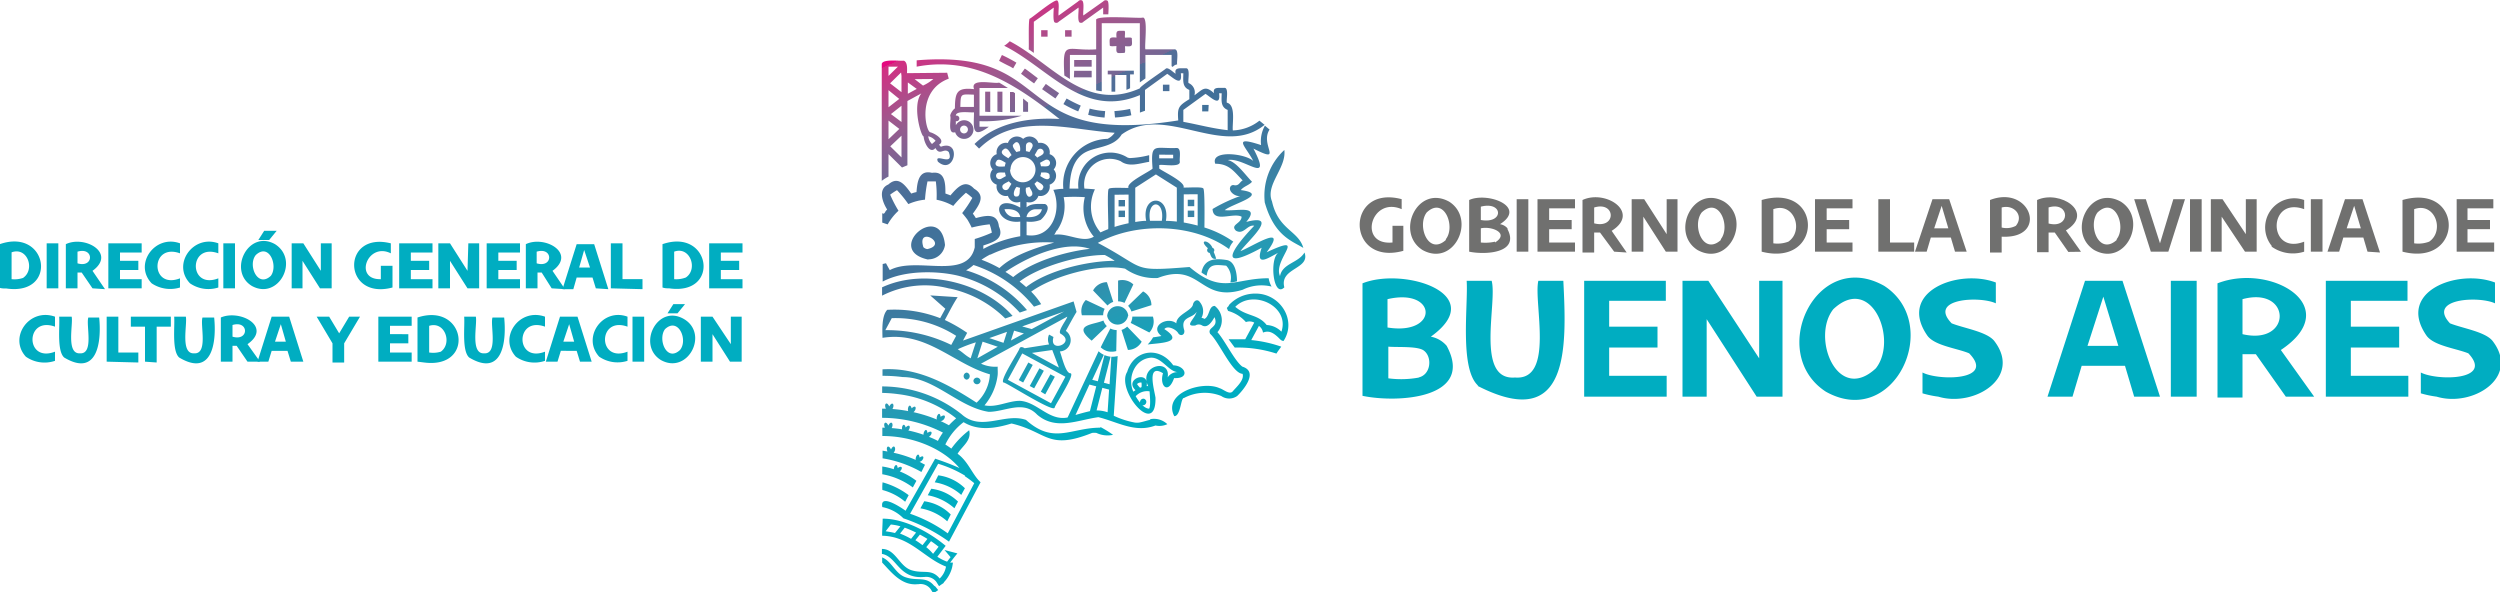
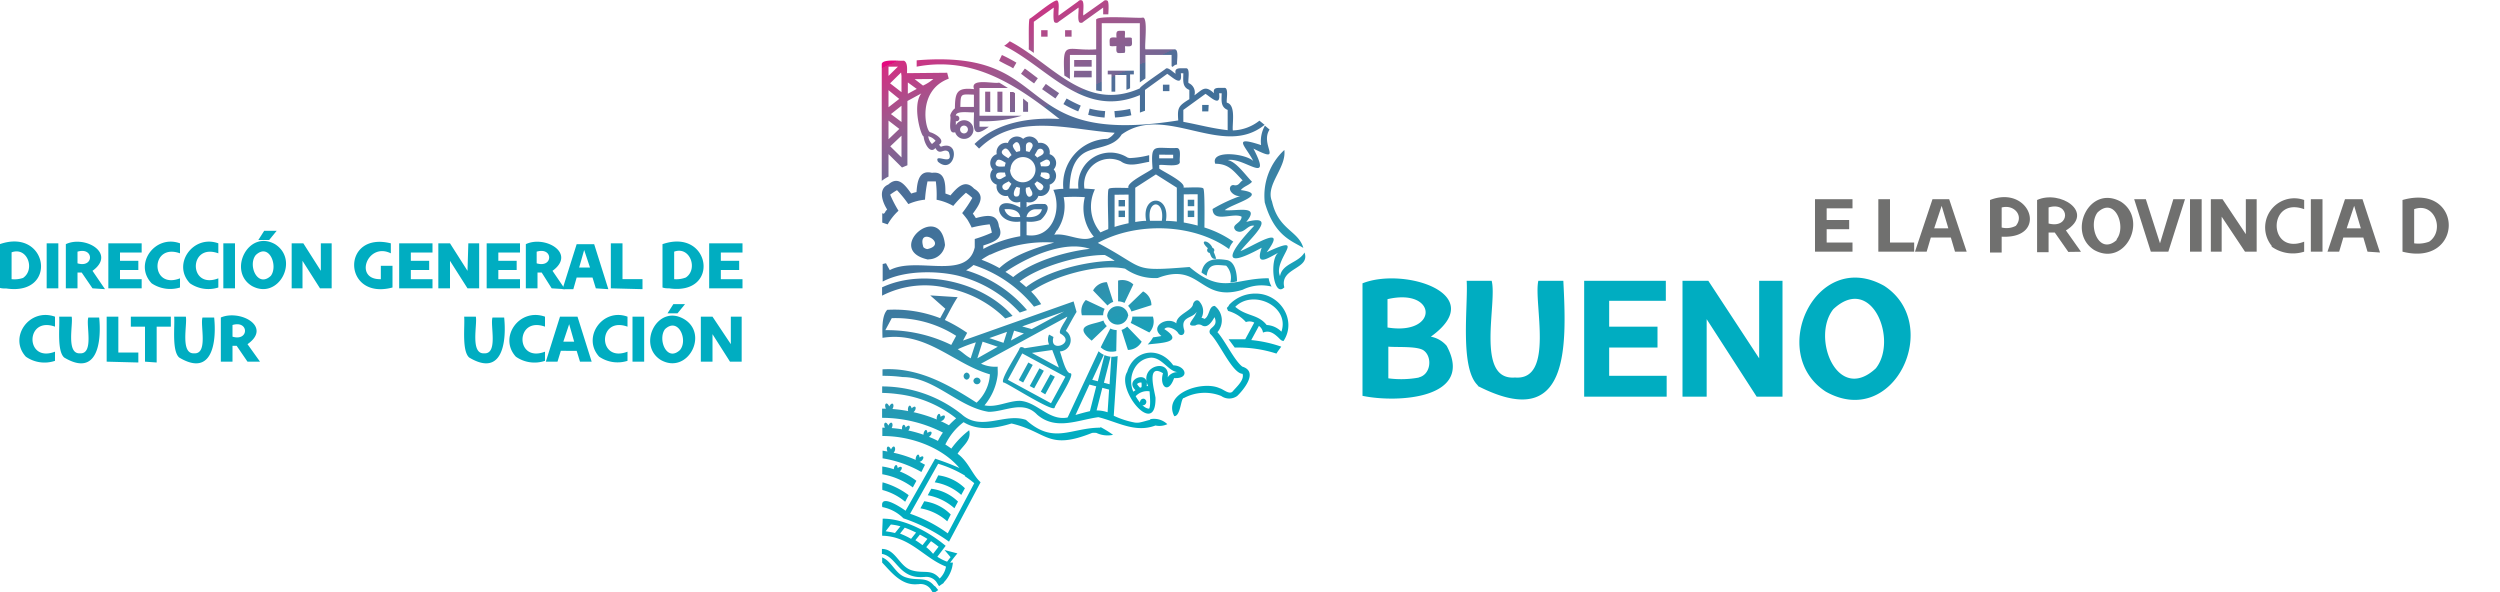
<svg xmlns="http://www.w3.org/2000/svg" data-name="Layer 1" viewBox="0 0 300 71.1">
  <defs>
    <linearGradient id="a" x1="108.1" y1="77.8" x2="133.1" y2="21.8" gradientTransform="matrix(1 0 0 -1 0 71.5)" gradientUnits="userSpaceOnUse">
      <stop offset=".2" stop-color="#e4087e" />
      <stop offset=".2" stop-color="#d42d82" />
      <stop offset=".3" stop-color="#9f588d" />
      <stop offset=".4" stop-color="#746794" />
      <stop offset=".4" stop-color="#536e98" />
      <stop offset=".5" stop-color="#427099" />
      <stop offset=".6" stop-color="#40749c" />
      <stop offset=".7" stop-color="#3a81a4" />
      <stop offset=".8" stop-color="#2a97b2" />
      <stop offset="1" stop-color="#00adc1" />
    </linearGradient>
  </defs>
-   <path d="M168.4 27.1v3c-6.9 1.9-7-8-.2-6.2V25.1c-3.7-1.6-5.3 4.4-1.1 4v-2ZM170.7 30c-3.3-2.1-.6-7.9 3.2-5.8 3.3 2.1.6 7.9-3.2 5.8m2.8-1.3c1.2-1.5-.2-5.2-2.3-3.2-1.2 1.6.2 5.2 2.3 3.3M180.9 27.5c1.5 2.9-2.7 3.1-4.6 2.7V24c2.2-1 7 .8 3.7 2.9a1.5 1.5 0 0 1 .9.5m-3.2-2.6v1.6c2.8.5 2.7-2.3 0-1.6m1.7 4.3c1.8-1.1-.4-2-1.7-1.7v1.7a5.2 5.2 0 0 0 1.7-.1M182 23.9H183.4V30.2H182zM185.9 29.1 189 29.1 189 30.2 184.5 30.2 184.5 23.9 189 23.9 189 25 185.9 25 185.9 26.4 188.6 26.4 188.6 27.5 185.9 27.5 185.9 29.1zM193.7 30.2 192 27.9l-.7 0v2.4h-1.4V24c2.8-1.3 7 1.5 3.5 3.7l1.8 2.6Zm-2.4-3.4c2.7.7 2.6-2.7 0-1.9v1.9ZM200 23.9 201.3 23.9 201.3 30.2 199.9 30.2 197.2 26 197.2 30.2 195.8 30.2 195.8 23.9 197.3 23.9 200 28.1 200 23.9zM203.7 30c-3.3-2.1-.5-7.9 3.2-5.8 3.3 2.1.6 7.9-3.2 5.8m2.8-1.3c1.2-1.5-.2-5.2-2.3-3.2-1.2 1.6.2 5.2 2.3 3.3M211.4 30.2V24c7.4-2.1 7.4 8.1 0 6.2m3.2-1.2c1.9-1.3.7-4.8-1.8-3.9v4.1a3.7 3.7 0 0 0 1.8-.2" fill="#70706f" />
  <path fill="#70706f" d="M219.2 29.1 222.3 29.1 222.3 30.2 217.8 30.2 217.8 23.9 222.3 23.9 222.3 25 219.2 25 219.2 26.4 221.9 26.4 221.9 27.5 219.2 27.5 219.2 29.1zM225.4 30.2 225.4 23.9 226.8 23.9 226.8 29.1 229.7 29.1 229.7 30.2 225.4 30.2zM234.6 30.2l-.5-1.7h-2.4l-.5 1.7h-1.4l2.1-6.3h2L236 30.2Zm-2.5-2.8h1.7l-.8-2.7ZM238.8 24c4.9-1.9 7.1 4.7 1.4 4.4v1.9h-1.4V24Zm3.1 3.1c1-1.2-.2-2.6-1.7-2.2V27.3a2.4 2.4 0 0 0 1.7-.2" />
  <path d="M248.2,30.23l-1.63-2.33-.74,0v2.36h-1.38V24c2.74-1.26,7,1.49,3.46,3.65l1.81,2.56Zm-2.37-3.41c2.66.7,2.62-2.71,0-1.93v1.93Z" fill="#70706f" />
  <path d="M251.3 30c-3.3-2.1-.6-7.9 3.2-5.8 3.3 2.1.6 7.9-3.2 5.8M254 28.7c1.2-1.5-.2-5.2-2.3-3.2-1.2 1.6.2 5.2 2.3 3.3M260.8 23.9 262.2 23.9 260.2 30.2 258.1 30.2 256.1 23.9 257.5 23.9 259.2 29.2 260.8 23.9zM262.8 23.9H264.2V30.2H262.8zM269.5 23.9 270.8 23.9 270.8 30.2 269.4 30.2 266.6 26 266.6 30.2 265.3 30.2 265.3 23.9 266.7 23.9 269.5 28.1 269.5 23.9zM272.6 29.5A3.5 3.5 0 0 1 276.5 24V25.1c-4.4-1.6-4.4 5.6 0 3.9v1.2a4.4 4.4 0 0 1-3.9-.6M277.3 23.9H278.7V30.2H277.3zM284.1 30.2l-.5-1.7h-2.4l-.5 1.7h-1.4l2.1-6.3h2.1l2.1 6.4Zm-2.5-2.8h1.7l-.8-2.7ZM288.3 30.2V24c7.4-2.1 7.4 8.1 0 6.2m3.2-1.2c1.9-1.3.7-4.8-1.8-3.9v4.1a3.7 3.7 0 0 0 1.8-.2" fill="#70706f" />
-   <path fill="#70706f" d="M296.1 29.1 299.3 29.1 299.3 30.2 294.8 30.2 294.8 23.9 299.2 23.9 299.2 25 296.1 25 296.1 26.4 298.8 26.4 298.8 27.5 296.1 27.5 296.1 29.1z" />
  <path d="M173.6 41.5c3.4 6.3-5.8 6.9-10.1 6V34c5-2 15.3 1.3 8.2 6.4a3.3 3.3 0 0 1 1.9 1.1m-7.1-5.6v3.4c6.2 1 6-4.8 0-3.4m3.7 9.4c1.5-.3 1.7-2.4.7-3.2-.7-.6-3.2-.4-4.3-.5v3.8a11.7 11.7 0 0 0 3.7-.1M177.4 46.3c-2.3-2-1.2-9.8-1.4-12.6H179c.7 2.6-2 12 2.8 11.6 4.8.4 2.2-9 2.8-11.6h3c.4 7.9.8 18.3-10.3 12.6M193.1 45.1 200 45.1 200 47.6 190.1 47.6 190.1 33.7 199.9 33.7 199.9 36.1 193.1 36.1 193.1 39.2 198.9 39.2 198.9 41.7 193.1 41.7 193.1 45.1zM211.1 33.7 213.9 33.7 213.9 47.6 210.8 47.6 204.8 38.3 204.8 47.6 201.9 47.6 201.9 33.7 205 33.7 211.1 43 211.1 33.7zM219.1 47c-7.1-4.6-1.2-17.3 7-12.7 7.1 4.6 1.2 17.3-7 12.7m6-2.8c2.7-3.4-.5-11.4-5.1-7.1-2.7 3.4.5 11.4 5.1 7.1" fill="#00adc1" />
-   <path d="M232.6 47.6a12.5 12.5 0 0 1-1.9-.4V44.7c1.9 1 8.8 1 5.6-2.3-1.4-.6-4.1-.9-5-2.1-3.7-5.3 3.7-8.1 8.2-6.4v2.5c-1.9-.9-8.2-.6-5.3 2.4 1.5.6 4.2 1 5.1 2.1 3.4 4.4-2.4 8-6.7 6.7M256.1 47.6 255 43.9H249.8l-1.1 3.7h-3l4.5-13.9h4.5l4.5 13.9Zm-5.6-6.1h3.7l-1.8-5.9ZM260.5 33.7H263.6V47.6H260.5zM274.3 47.6l-3.6-5.1c-.5 0-1 0-1.6 0v5.2h-3V34c6.4-2.5 15.4 2.8 7.6 8l4 5.6Zm-5.2-7.5c6 1.4 5.9-5.8 0-4.2ZM282.1 45.1 289 45.1 289 47.6 279.1 47.6 279.1 33.7 288.9 33.7 288.9 36.1 282.1 36.1 282.1 39.2 287.9 39.2 287.9 41.7 282.1 41.7 282.1 45.1zM292.4 47.6a12.2 12.2 0 0 1-1.9-.4V44.7c1.9 1 8.8 1 5.7-2.3-1.5-.6-4.1-.9-5-2.1-3.7-5.3 3.7-8.1 8.2-6.4v2.5c-1.9-.9-8.2-.6-5.4 2.4 1.5.6 4.2 1 5.1 2.1 3.4 4.4-2.4 8-6.7 6.7" fill="#00adc1" />
  <path d="M131,7.2h-2.1V8H131Zm12.31,18.07h-.78v.78h.78Zm0-1.3h-.78v.77h.78ZM118.83,13.44V11h-.61v2.41ZM135,24h-.77v.77H135ZM134.9,3.7c-.82,0-1-.13-.92.81-.95-.09-.83.1-.81.92,0,.21.72.07.81.11-.09,1,.1.83.92.81.21,0,.07-.72.11-.81,1,.1.83-.1.81-.92,0-.21-.72-.07-.81-.11S135.11,3.67,134.9,3.7Zm-9.19.7V3.62h-.77V4.4ZM121.25,8l.33.2.39-.68a19.27,19.27,0,0,0-1.74-.92l-.34.7C120.35,7.55,120.81,7.79,121.25,8Zm30.53,16.32c1.14,4,3.27,4.6,4.62,5.43-.6-2.09-3-2.16-3.76-5.58-.83-2,1.75-4,1.48-6.17A7.45,7.45,0,0,0,151.78,24.36ZM131.54,2.44V5.92c-3.61.25-4.06-1.27-3.82,3.14l.67.42V6.59h3.15v4.25a4.93,4.93,0,0,0,.67.11V2.78h4.57V9.89l.67-.48V6.59h3.14V7.94l.14.09a.8.8,0,0,1,.53-.3c-.09-.31.27-1.85-.33-1.81h-3.48c-.15-.29.36-3.93-.33-3.81C136.91,2.25,131.27,1.75,131.54,2.44Zm4.07,8.15V8.93h.45V8.48h-3.13v.45h.45V11l.45,0v-2h1.34v1.78A3.6,3.6,0,0,0,135.61,10.59Zm9.43,2h-.78v.78H145ZM119.89,9.91c-.55.2-3.54-.61-3,.79-2.08-.23-2.28.39-2.3,2.31-.26.16-.63.75-.55.94.12.41-.37,2.2.58,1.92a1.12,1.12,0,1,0,.08-.84v-.49a.34.34,0,1,0,0-.66c0-.66,1.82-.33,2.18-.4,0,1.61-.38,3.35,1.78,1.73h-1.12v-.67a15,15,0,0,0,5.06-.65h-5.06V10.56h3.41C120.6,10.34,120.25,10.12,119.89,9.91Zm-4.21,5.16a.47.47,0,0,1,0,.94A.47.47,0,0,1,115.68,15.07Zm1.19-2.24h-1.63c.05-1.64,0-1.52,1.63-1.47Zm12-3.55H131V8.5h-2.1Zm-8.58,4.17V11h-.6v2.41Zm1.3-2.41h-.39v2.41h.6V11.18Zm7-7.42h-.78V4.4h.78Zm-4.54-1L126.45.91c0,.2-.13,1.68.12,1.78l0,0v0a.37.37,0,0,0,.48-.09h0L129.42.91c.06.39-.16,1.48.12,1.78l0,0v0a.37.37,0,0,0,.48-.09h0L132.38.91v.81H133c0-.21.12-1.54-.12-1.64h0a.38.38,0,0,0-.48.08h0L130,1.86c-.07-.39.15-1.5-.13-1.79h0v0a.37.37,0,0,0-.48.09h0l-2.36,1.71c-.07-.38.15-1.49-.13-1.78h0c-.19-.38-3.13,2.11-3.33,2.15s-.07,3.54-.13,3.68c.21.14.42.28.62.43V2.62ZM106.62,21.19v-2.7l1.62,1.61.65-.27V12.12l1.67-.91c-1.15,1.47,0,5.23.28,5.16h0c0,.61.72,2.23,1.41,1.39.54,1,1-.07,1.6.48.71,1.87-1.82,0-1.3,1.16,2,1.75,2.91-2.74.35-1.79l-.22-.24c.87-.55-.5-1.36-1.06-1.5l0,0c-.55-.17-1.63-5,2.23-6.43l-.19-.71-4.82.05c0-.4.11-1.3-.38-1.5-.41.07-2.5-.24-2.65.38V21.7A4.89,4.89,0,0,1,106.62,21.19Zm5.65-4.29,0,0-.43.38a1.57,1.57,0,0,1-.45-.93A1.59,1.59,0,0,1,112.27,16.9ZM112,9.48a5.13,5.13,0,0,1-1.24.79l-1-.77Zm-3.06.41,1.07.78-1.07.58Zm-.76,9-1.35-1.33,1.35-1.28Zm0-4.25-1.27-.95,1.27-1Zm0-5.53v1.95L106.81,10l1.32-1.3ZM106.62,8h1.13l-1.13,1.11Zm0,2.82,1.29,1.05-1.29,1Zm0,3.65,1.3,1-1.3,1.24ZM135,25.27h-.77v.78H135ZM137,41l-1.74-1.81a1.73,1.73,0,0,1-.68.4l.77,2.4A1.89,1.89,0,0,0,137,41ZM112.17,57.88a6.29,6.29,0,0,1,3.18,1.51l.44-.8a5.59,5.59,0,0,0-3.2-1.55ZM110.45,61a6.5,6.5,0,0,1,3.22,1.56l.42-.82a5.52,5.52,0,0,0-3.18-1.59Zm13.65-14.4,1.16-2.11-.53-.29-1.16,2.12Zm1.33.72,1.15-2.11-.53-.29L124.9,47Zm6.62,4c-3.56,0-5.61,2.06-8.93-.93-2.54-.89-5.39,1.45-7.74-.69a15.38,15.38,0,0,0-9.52-3.33v.78a15.84,15.84,0,0,1,1.94.15,13.82,13.82,0,0,1,6.94,2.9,11.46,11.46,0,0,0-.87.83c-.33-.18-.66-.35-1-.5.54,0,.83-1.08,0-.51-.09-.79-.57-.08-.45.32a17.22,17.22,0,0,0-2.8-.88c.4-.33.35-1-.22-.46-.21-.71-.55-.09-.42.33a16.84,16.84,0,0,0-1.89-.25c.31-.49,0-1-.38-.31-.32-.68-.66-.25-.4.27h-.46v1.1a16.06,16.06,0,0,1,7.3,1.77,7.25,7.25,0,0,0-.6,1,10.5,10.5,0,0,0-1.08-.49c.45-.29.46-.91-.18-.47-.07-.71-.49-.2-.47.22a13.57,13.57,0,0,0-1.82-.51c.34-.41.15-.85-.32-.36-.17-.63-.5-.22-.43.22-.42-.07-.84-.12-1.25-.15.28-.51-.05-1-.4-.3-.31-.66-.66-.27-.41.25h-.31l0,1c3.71,0,7.31,1.53,9.25,3.84-1.5-.66-2.35-.92-2.91-1.12l-3.55,6.25c-.3-.22-3.14-2.2-2.79-.44a4.82,4.82,0,0,1,2.53,1.35h0A20.5,20.5,0,0,1,113.88,65l3.79-7.13c-1-.92-1.48-2.5-2.76-3.42.56-.93,1.7-1.58,1.39-2.82a10.56,10.56,0,0,0-2.14,2.2c-.23-.17-.47-.33-.72-.49a7.37,7.37,0,0,1,2.19-2.68c1.78,1.09,3.86.74,5.75.16,4.31,1,4.34,3.27,9.67,1.13h0a2.26,2.26,0,0,1,.52,0,3.12,3.12,0,0,0,2,.23A13.71,13.71,0,0,0,132.05,51.24Zm-19.32-.85h0l.06,0Zm3.06,6.68a12.59,12.59,0,0,1,1.12.83L113.73,64a17.2,17.2,0,0,0-4.52-2.35l3.37-6A14.3,14.3,0,0,1,115.79,57.07Zm-4.46,2.28a6.63,6.63,0,0,1,3.2,1.56l.43-.8a5.56,5.56,0,0,0-3.21-1.54Zm2.74,7.43-.42.54a5.35,5.35,0,0,1-1.17-.59l1-1.31c-1.86-1.57-4.88-3.27-7.56-3.26,0,.59-.08,1.51-.06,2.1l0-.05c3.36.06,5,2.67,7.66,3.7a2.56,2.56,0,0,1-.76,1.43c-1-1.22-1.94-.53-3.4-1s-1.89-2.55-3.53-2.55v.6c1.8.3,2,3,5,2.77l.09,0a1.52,1.52,0,0,1,1.43.57h0l.33.52.11-.06h0c.14-.12.32-.21.46-.32l0-.06a4,4,0,0,0,1-1.78,5.35,5.35,0,0,0,.1-.6c-.11,0-.22,0-.33,0,.25-.33.6-.79.87-1.1L113.34,66Zm-7.13-3-.66-.11.62-.81a6,6,0,0,1,1.15.22l-.65.8Zm1,.25.63-.79a13.32,13.32,0,0,1,1.36.59l-.6.75A10.29,10.29,0,0,0,107.93,64Zm1.86.77.59-.73c.31.17.62.34.9.52l-.59.75A10.2,10.2,0,0,0,109.79,64.79Zm1.31.83.61-.77c.35.23.65.46.91.67l-.66.85A5.71,5.71,0,0,0,111.1,65.62Zm-5.22-6.91a7,7,0,0,1,2.73,1.41l.42-.79a9.34,9.34,0,0,0-3.13-1.54A4.82,4.82,0,0,0,105.88,58.71Zm4.08-1.1a8.39,8.39,0,0,0-2-1.13c.41-.33.3-.8-.25-.4-.06-.66-.45-.3-.46.14a7.78,7.78,0,0,0-1.39-.33c0,.23,0,.7,0,.93a8.62,8.62,0,0,1,3.67,1.58Zm2.19,12.67c-1-1.29-2-.6-3.46-1.09-1.25-.38-1.67-1.93-2.84-2.39v.62c1.07,1.11,2.31,2.81,4.28,2.59h.09a1.51,1.51,0,0,1,1.43.57h0l.33.52a5,5,0,0,0,.59-.38C112.4,70.58,112.28,70.43,112.15,70.28Zm25.89-20c-.46.1-.9.26-1.36.34a2.1,2.1,0,0,1-.5,0,10.3,10.3,0,0,1-2.54-.82l.47-7.16a2.85,2.85,0,0,1-.76.08l-.21,3.3-.68-.18.8-3.13a2.43,2.43,0,0,1-.73-.19l-.8,3.14-.67-.17,1.39-3a2.45,2.45,0,0,1-.63-.43L128.3,49.7c-.06.14-.12.26-.19.4-2.25.44-3.64-1.88-5.73-2-1.43,0-2.78.84-4.24.54h0A6.93,6.93,0,0,0,119.72,45a5.17,5.17,0,0,0,0-.68h0V44a4.06,4.06,0,0,1-2-.36L128.07,38c0,.29-1.29,1.84-.76,2.07,1.85,1.09-1.49,2.4-.89.37l-.53-.29a1.39,1.39,0,0,0,0,1.18l-2.93.46c-.19-.12-.48-.24-.61,0h0c0,.27-2.53,4-1.9,4.12.24-.06,6,3.67,6.11,3h0c0-.27,2.52-4,1.9-4.12-.6.06-1.1-2.27-1.28-2.62a1.35,1.35,0,0,0,.72-2.46s1.24-2.27,1.29-2.27l-.36-1.27-13.27,4.7.5-.93a18.63,18.63,0,0,0-2.68-1.54c.45-.82,1-1.94,1.54-2.74l-3.29-.21,1.81,1.6-.62,1.13a15.18,15.18,0,0,0-6.35-1c-.69.71-.59,2.48-.57,3.36,5.3-.84,8.51,3.13,12.89,4.38a5,5,0,0,1-1.6,3.4c-3.42-2.2-7-4.26-11.29-4v.78a18,18,0,0,1,2.44.15c3.8,0,6.63,3.6,10.3,4.17,2,0,4.12-1.44,5.82.34,2.24,1.93,4.85.64,7.35.3,2.33.58,4.4,1.92,6.85,1a2.21,2.21,0,0,0,1.42-.16A2.31,2.31,0,0,0,138,50.31ZM126.27,42l.8,2.11-3.24-1.76Zm1.58,3.21-1.73,3.18-5.18-2.81,1.73-3.17Zm-.16-7.83-3.88,2.11-1.15-.32Zm-6,2.3,1.18.34-1.56.84Zm-.85.14-.42,1.32-1.7-.57Zm-6.69,1.57a17.52,17.52,0,0,0-7.91-1.77l.77-1.44a13.49,13.49,0,0,1,7.73,2.12ZM116.48,43c-.7-.39-.91-.7-1.55-1.09a17.43,17.43,0,0,1,2.17-.83Zm1.43-2,1.82.61L117.28,43Zm12.88,8.34c-.58.13-1.15.29-1.73.46l1.67-3.65.82.21Zm2.12.13a4.2,4.2,0,0,0-1.32-.22l.69-2.71.81.21Zm8-4.1c1.91.1,1.38-1.49-.12-1.53-1.7-2.39-4.75-1.85-5.53.79h0c-1.38,2.18,3.48,8,3.4,3.1h0c-.13-.91-1.12-4.18.9-2.94C139.1,46.27,140.15,47.4,140.87,45.43Zm-3,3.67c-.64,0-1.26-.86-1.63-1.49a1.86,1.86,0,0,1,1.67-.59C138,47.68,138.11,48.86,137.85,49.1Zm-1.41-3a.6.6,0,0,1,.48-.13,2.18,2.18,0,0,1,0,.55l-.17.07A2.25,2.25,0,0,1,136.44,46.08Zm3.58-.57c.64-2.6-3.52-1.66-2.3.86h-.18c.32-2-2.76-.82-1.34.49L136,47c-.74-1.62.13-3.94,2.14-4.08,1.35,0,2.1,1.71,3.25,1.74A1.39,1.39,0,0,0,140,45.51ZM150.6,35.23a4.27,4.27,0,0,0-3.13,1.38c0,.13-.18.23-.25.36l.15.34a4.49,4.49,0,0,1,2.14,1.34,1.23,1.23,0,0,1,1,.06l-1.08,2c-.66,0-1.33,0-2,0l.74,1a15,15,0,0,1,5,.72c.18-.3.39-.56.58-.83a15.19,15.19,0,0,0-3.6-.79l.92-1.7a1.19,1.19,0,0,1,.49.8c.61-.24,1.12-.11,1.87.62.17.16.33.39.6.38C155.67,38.4,153.58,35.17,150.6,35.23Zm3.17,4.57A2.68,2.68,0,0,0,152,39c-1.06-1.33-2.39-1-3.77-2.18C150.37,34.66,154.81,36.76,153.77,39.8ZM149.09,44c-.93-.67-2.12-3.18-3-4.14a2.18,2.18,0,0,0-.32-3.15c-.74,0-.59,1.23-1.23,1.56a1,1,0,0,0-.36-.13,1.71,1.71,0,0,0-.19-1.88h0c-.3-.46-.75-.13-.83.26-.12.78-2,1.23-2,2.28-1.07-.88-3.29.35-1.79,1.52-.35.07-.69.12-1,.16a4.32,4.32,0,0,1-.65.86c1.34-.19,4.57-.17,2-1.85.41-.49,1.42.06,1.66.48s.84.27.73-.34c-.53-1.7,1-1.37,1.48-2.21-.19.83-1.56,1.79-.15,1.64a.75.75,0,0,1,.82,0c.69.38,1.23-.56,1.48-1,.56,1.3-.94,1.17-.52,2,1.06.94,2.63,4.74,3.89,4.8.24.75-.77,1.61-1.17,2.09s-1.13-.25-1.6-.37c-2-.93-6.85.56-5.43,3.36.79,0,.77-2.24,1.17-2.18a5.3,5.3,0,0,1,4.47-.24,1.66,1.66,0,0,0,1.91,0C149.15,46.86,151.08,44.62,149.09,44Zm-26.31,1.9,1.15-2.11-.53-.29-1.15,2.11ZM156.54,30.3c-.74,1.27-2.64,1.29-2.94,2.83-.9-2,3.52-5.25-1.6-2.86,2.63-3.54-1.59-.75-3.15-.13.88-1.23,4.8-4.58.7-3.51,1.76-2.1-1.17-1.26-2.57-1.41.71-.71,5.51-1.92,1.92-2.41.34-.45,1-.58,1.34-1-.82-.84-1.9-2.41-2.91-2.6,1.93-.4,5.44,3.16,3.08-1.38,3.73,1.9.72-.46,1.94-2.28l-.56-.47a3.8,3.8,0,0,0-.46,2.33c-3.61-1.18-1.82.14-.94,1.91-.94-.91-5.17-1.37-4.56.33,1.67,0,2.23.92,3.29,2-.37.19-.42.66-1,.58a.39.39,0,0,0-.47.17c-.3.57.61,1.23,1.19,1.12a18.83,18.83,0,0,0-3.33,1.56c.05,1.73,2.47.39,3.48.92,0,.84-1.41.95-.68,1.68.94.55,1.35-.76,2.2-.59-2.72,2.84-4.5,5.59.89,2.64-.84,2.43.87,1.16,2,.6-1.1.75-.6,5.49.72,4.15C153.51,32.12,157.28,32.32,156.54,30.3ZM111,55.77l-.65-.35c.51-.11.7-1,0-.51-.08-.76-.54-.13-.46.28a14,14,0,0,0-2.66-.86c.4-.42.08-1.21-.31-.39-.31-.65-.66-.29-.42.24l-.59-.1V55a13.86,13.86,0,0,1,4.66,1.64Zm26.39-7.87c-.44-.26-.84.44-.4.68S137.8,48.15,137.37,47.9ZM116,45.56a.43.43,0,0,0,0-.85A.43.43,0,0,0,116,45.56Zm1.66.12a.43.43,0,0,0-.85,0A.43.43,0,0,0,117.67,45.68Zm-2.59-12.57h0a14.93,14.93,0,0,1,7.3,4.4l.87-.3a15.36,15.36,0,0,0-7.31-4.77,4.85,4.85,0,0,0,.89-.64,15.54,15.54,0,0,1,7.26,5l.86-.3A8.37,8.37,0,0,0,123.74,35c2.42-1.77,7.93-3.43,11.27-2.76a6.14,6.14,0,0,0,3.92,1.12c5.17-2,5,3,10.19,1.41a5.1,5.1,0,0,1,3.47-.38,3,3,0,0,1-.35-1c-4.18,0-5.54,2-9.5-1.35-7.18.57-5.06.24-11-2.89,4.67-2.56,11.53-2.33,15.75.74A2.28,2.28,0,0,1,148,29a12.47,12.47,0,0,0-3.47-1.7c0-.12.08-4.76-.15-4.69-.11-.23-2.16-.06-2.36-.11.32-.63-2.64-2-2.91-2.28v-.41c.36-.13,2.54.34,2.47-.41-.08-.35.25-1.67-.4-1.64-2.66.1-3.12-.71-2.87,2.47-.28.33-3.21,1.67-2.89,2.31-.22.05-2.24-.1-2.36.13-.25,0,0,4.69-.08,4.83-.32.12-.62.25-.92.39a4.77,4.77,0,0,1-.67-5.17q-.63-.06-1.26-.09a3.09,3.09,0,0,1,4.36-3.28l0,0c1,.75,2.28.24,3.41.07v-.8a11.13,11.13,0,0,1-2.34.35,1.83,1.83,0,0,1-.25-.06,3.86,3.86,0,0,0-5.9,3.72l-1.07,0c.06-1.47.28-3.17,1.55-4.13s3.67-.65,4.71-2.36c5.23-3.78,12.13,2.95,17.15-1.16l-.62-.5a5.4,5.4,0,0,1-3.19,1.17c-.1-.78.41-3.06-.72-3.33-.09-.28.27-1.82-.3-1.78s-1.45-.18-1.23.65c-1.09-1-1.36-.47-2.36.25a1.23,1.23,0,0,0-.71-1.48c-.1-.28.26-1.81-.31-1.77s-1.45-.18-1.23.65c-.24-.09-.91-.85-1.2-.59-.06.1-3.21,2.18-3.09,2.35-6.57,2.92-10.54-3-15.62-5.65a3.45,3.45,0,0,1-.67.54c5.36,2.67,9.48,8.8,16.29,5.92v2.1l.61-.22v-2.5l2.67-1.93c.65.42,1.86,1.66,1.63-.07H142c0,.78-.18,1.65.72,2V11.9c-1.3.81-1.45,1-1.33,2.55C120.9,17.71,127.23,5.8,110,7.24V8c6.84-1.3,12,2.22,17.14,6.28-3.59-.21-7.53.4-10.2,3l.55.55c4.49-4.43,10.86-2.24,16.27-1.9a2.22,2.22,0,0,1-.85.73,5.47,5.47,0,0,0-5.31,6c-.49,0-.75.07-1.2.12,1.08,2.46-.15,5.9-3.21,5.44V26.59a3.44,3.44,0,0,0,1.68-.2c.49-.39,1.32-1.57.53-1.91-.69,0-1.65-.11-2.21.4v-.64a1.14,1.14,0,0,0,1.42-.74,1.13,1.13,0,0,0,1.34-1.34,1.13,1.13,0,0,0,.49-1.83,1.12,1.12,0,0,0-.49-1.83,1.13,1.13,0,0,0-1.34-1.34,1.13,1.13,0,0,0-1.83-.49,1.13,1.13,0,0,0-1.83.49,1.13,1.13,0,0,0-1.34,1.34,1.13,1.13,0,0,0-.49,1.83,1.13,1.13,0,0,0,.49,1.83,1.13,1.13,0,0,0,1.34,1.34,1.12,1.12,0,0,0,1.48.71v.7c-3.52-1.93-3.24,2.08,0,1.68v1.76A14.36,14.36,0,0,0,118,29.87c0-.19,0-.17,0-.41,1.24-.41,2.53-.81,1.87-2.29-.17-1.6-1.49-1.34-2.77-1a5,5,0,0,0-.36-.53c.78-1.07,1.57-2.16.15-3-1.08-1.18-2-.17-2.84.81-.21-.1-.4-.15-.6-.23,0-1.15,0-2.71-1.61-2.48-1.59-.39-1.77,1.12-1.86,2.31a4,4,0,0,0-.63.18c-.76-1.05-1.56-2.16-2.75-1.09-1.25.53-.74,2.07-.14,3a1.69,1.69,0,0,0-.22.26h0c0,.07-.13.18-.17.25l-.2-.06v1.12l.65.22a6.58,6.58,0,0,1,1.3-1.64,14.52,14.52,0,0,1-1-1.93,7.74,7.74,0,0,1,.82-.54A14.1,14.1,0,0,1,109,24.49a6.64,6.64,0,0,1,2-.53,15.66,15.66,0,0,1,.3-2.19c.3,0,.68,0,1,0a12.78,12.78,0,0,1,.09,2.2,6.6,6.6,0,0,1,2,.74,13.51,13.51,0,0,1,1.52-1.58,6.53,6.53,0,0,1,.77.62,14.45,14.45,0,0,1-1.22,1.82c.19.21.52.63.64.8h0a10,10,0,0,1,.5.94,14.38,14.38,0,0,1,2.16-.39,6.71,6.71,0,0,1,.26,1,16.64,16.64,0,0,1-2.05.76c0,.27,0,.8,0,1h0c-.91,4.06-7.08,1-10.24,2.76l.06,0c-.11-.18-.35-.62-.47-.85l-.4.09v2.11C108.59,32.37,112.66,32.5,115.08,33.11Zm28.65-9.8,0,3.76c-.56-.15-1.12-.27-1.67-.37l0-3.38ZM139,26.5h-1c-.42-2.63,1.81-2.62,1.42,0Zm1.78-7.93V19h-1.68v-.44Zm-2.07,2.36,2.51,1.59,0,4.07c-.44-.05-.87-.08-1.31-.09.54-3.25-3-3.21-2.37,0-.44,0-.88.07-1.31.14l0-4.11Zm-3.28,2.42,0,3.44a15.09,15.09,0,0,0-1.68.44l0-3.86ZM142,13.19l2.66-1.93c.65.41,1.86,1.66,1.63-.07h.31c0,.77-.18,1.64.72,2v2.43c-1.88-.21-3.51-.67-5.32-1ZM121.58,33.25c-.3-.22-.61-.42-.93-.62,2.41-1.64,6.94-3.85,10.13-2.77C127.56,30.24,123.77,31.46,121.58,33.25Zm11-2.65a12.41,12.41,0,0,1,1.19.7c-3.32,0-8.13,1.18-10.63,3.15-.25-.22-.51-.44-.79-.66C124.56,32.06,129.45,30.59,132.53,30.6Zm-5.74-2.94a5.15,5.15,0,0,0,.8-4,19.52,19.52,0,0,1,2.54,0,5.33,5.33,0,0,0,1.08,4.74c-1.35.82-3.15-.49-4.75-.23A3.83,3.83,0,0,0,126.79,27.66Zm-2.51-2.55h.7c-.19.85-1.11,1-1.85.94A1.11,1.11,0,0,1,124.28,25.11Zm-.43-1.76c-.57.75-.92-.3-.78-.82a2,2,0,0,0,.42-.11C123.59,22.64,124,23.08,123.85,23.35Zm1.23-.65c-.46.46-.79-.33-1-.64.11-.1.21-.2.31-.31C124.72,21.93,125.51,22.25,125.08,22.7Zm.86-1.49c-.17.62-.85.1-1.16-.08a2.09,2.09,0,0,0,.11-.43C125.25,20.7,126.08,20.59,125.94,21.21Zm-.59-2a.4.4,0,0,1,.52.59c-.15.26-.75.13-1,.16a2.9,2.9,0,0,0-.12-.42S125.33,19.23,125.35,19.24Zm-.91-1.18a.41.41,0,0,1,.75.26c0,.3-.59.48-.77.63a2.27,2.27,0,0,0-.31-.31Zm-1.37-.56a.4.4,0,0,1,.77-.15c.15.26-.26.72-.36.93a2,2,0,0,0-.42-.11V17.5Zm-1.5-.15c.57-.75.91.3.78.82a2.09,2.09,0,0,0-.43.11C121.83,18.06,121.43,17.61,121.57,17.35Zm-1.23.64c.46-.45.79.34,1,.65A2.27,2.27,0,0,0,121,19C120.7,18.77,119.91,18.45,120.34,18Zm-.86,1.5c.17-.62.85-.1,1.16.08a2.09,2.09,0,0,0-.11.43C120.16,20,119.34,20.11,119.48,19.49Zm.59,2a.41.41,0,0,1-.52-.6c.15-.25.75-.13,1-.16a2.09,2.09,0,0,0,.11.43l-.58.33Zm.91,1.17a.41.41,0,0,1-.75-.26c0-.29.59-.48.78-.62a2.27,2.27,0,0,0,.31.31Zm.23-2.28a1.5,1.5,0,0,1,3,0A1.5,1.5,0,0,1,121.21,20.35Zm1,3.16c-.87.38-.65-.71-.26-1.09a2.9,2.9,0,0,0,.42.12C122.32,22.77,122.45,23.36,122.19,23.51Zm-.51,2.54a1.25,1.25,0,0,1-1.21-.94c.73-.07,1.76.05,1.89.94Zm-2.88,4.5a15.28,15.28,0,0,1,7.63-1.44c-2.62.75-5,1.59-6.57,3.06a14.78,14.78,0,0,0-2.15-1A9,9,0,0,1,118.8,30.55Zm28.84,3.33c.25,0,.5-.07.73-.12,0-.93-.22-2.41-1.26-2.56-1.38-.21-2.68-.16-3,1.5a5,5,0,0,0,.62.39c.21-1.53,1.14-1.31,2.34-1.21A2.09,2.09,0,0,1,147.64,33.88ZM132.55,14.11l.07-.78a9.24,9.24,0,0,1-1.86-.3l-.18.75A11.26,11.26,0,0,0,132.55,14.11Zm7-3.95v.78h.78v-.78Zm-10.17,3.22.31-.71a16.84,16.84,0,0,1-1.7-.85l-.38.67A14.64,14.64,0,0,0,129.41,13.38Zm6,.53.38-.08-.15-.76a12.7,12.7,0,0,1-1.88.26l.07.77A11.56,11.56,0,0,0,135.37,13.91Zm-8.73-2.09.44-.64c-.46-.32-1.09-.75-1.59-1.11l-.45.63Zm-3.88,0v1.6h.6V12.31Zm-11.37,19.3a2,2,0,0,0,2-1.72h0C112.88,24,106,30,111.39,31.15Zm-.61-1.52c-.78-2.55,3.11-.3.5.29A.78.78,0,0,1,110.78,29.63ZM123.24,9.39c.16.13.61.45.85.62l.45-.62c-.56-.41-1-.78-1.56-1.16l-.46.63C122.74,9,123,9.23,123.24,9.39Zm10.93,24.28,0,2.49a1.86,1.86,0,0,1,.77.19L136,34.13A1.94,1.94,0,0,0,134.17,33.67Zm4,2.95a1.86,1.86,0,0,0-1-1.65l-1.8,1.73a1.88,1.88,0,0,1,.4.68Zm-24.21-2a13.43,13.43,0,0,1,6.67,3.6l.88-.31C118.12,34,111,32.08,105.85,34.48v1A11.29,11.29,0,0,1,113.93,34.63Zm21.43,3.28a1.27,1.27,0,0,0-2.53,0A1.27,1.27,0,0,0,135.36,37.91Zm3,.09-2.51,0a1.72,1.72,0,0,1-.2.76l2.24,1.15A1.91,1.91,0,0,0,138.35,38Zm-4.8-1.76-.76-2.37a1.9,1.9,0,0,0-1.66,1l1.73,1.8A1.86,1.86,0,0,1,133.55,36.24Zm-3.72,1.6,2.51,0a1.71,1.71,0,0,1,.18-.77L130.3,36A1.9,1.9,0,0,0,129.83,37.84Zm15.62-8.11c-.45-1-1.73-1-.54.07a.33.33,0,0,0,.22.56c.15.41.25.8.77.7a5.42,5.42,0,0,0-.3-.82A.3.3,0,0,0,145.45,29.73ZM131,40.88l1.82-1.75a1.67,1.67,0,0,1-.41-.67C131.23,39,128.59,38.91,131,40.88Zm1.13.84,0,0,.1.08a1.94,1.94,0,0,0,.62.33,1.76,1.76,0,0,0,.41.07h.28a2,2,0,0,0,.41-.07c0-.07.05-2.45.05-2.52a1.82,1.82,0,0,1-.76-.19c-.14.29-1.05,2-1.15,2.26Z" fill="url(#a)" />
  <path d="M.78,34.62c-.28,0-.54,0-.78-.07V29.29C5.79,27.3,7,35.52.78,34.62Zm2-1.28c1.46-1,.52-3.76-1.39-3.06V33.5A3.18,3.18,0,0,0,2.8,33.34Z" fill="#00adc1" />
  <path d="M5.6 34.6V29.2H7v5.4ZM11.1 34.6 9.8 32.7c-.1 0-.4 0-.5 0v1.9H7.9v-5.3c2.3-1.1 6.1 1.1 3.2 3.2l1.5 2.2Zm-1.8-3c2 .6 2-2 0-1.4v1.5ZM14.4 33.5h2.6v1.1h-4V29.2h4v1.1H14.4v1h2.2v1.1H14.4ZM18.2 34c-2.2-2.3.4-5.9 3.4-4.8v1.2c-3.6-1.3-3.6 4.4 0 3v1.1A4 4 0 0 1 18.2 34ZM22.8 34c-2.2-2.3.4-5.9 3.4-4.8v1.2c-3.6-1.3-3.6 4.4 0 3v1.1A3.9 3.9 0 0 1 22.8 34ZM26.8 34.6V29.2h1.4v5.4ZM30.2 34.3c-2.9-1.8-.4-6.8 2.8-5C36 31.2 33.4 36.1 30.2 34.3Zm2.3-1.2c.9-1.2-.2-4-1.8-2.5C29.7 31.8 30.9 34.6 32.5 33.1ZM31 28.8l.7-1.1h1.5l-.9 1.1ZM38.5 29.2h1.3v5.4H38.4L36.3 31.3v3.3H35V29.2h1.4l2.1 3.3V29.2ZM47.1 31.9v2.6c-6 1.6-6.2-6.8-.2-5.3v1.2C44.1 29 42.4 33.6 45.7 33.5V31.9ZM49.3 33.5h2.6v1.1h-4V29.2h4v1.1H49.3v1h2.2v1.1H49.3ZM56.2 29.2h1.3v5.4H56.1L54 31.3v3.3H52.6V29.2H54l2.1 3.3ZM59.8 33.5h2.6v1.1h-4V29.2h4v1.1H59.8v1H62v1.1H59.8ZM66.2 34.6 65 32.7c-.1 0-.4 0-.5 0v1.9H63.1v-5.3c2.3-1.1 6.1 1.1 3.2 3.2l1.5 2.2Zm-1.8-3c2 .6 2-2 0-1.4v1.5Z" fill="#00adc1" />
  <path d="m71.5 34.6-.4-1.3H69.2l-.4 1.4H67.5l1.7-5.4h2.1l1.7 5.4Zm-2-2.5h1.3L70.1 30ZM73.3 34.6V29.2h1.4v4.3h2.4v1.2ZM80.3 34.6c-.3 0-.5 0-.8-.1V29.3C85.3 27.3 86.5 35.5 80.3 34.6Zm2-1.3c1.5-1 .5-3.8-1.4-3.1V33.5A3.2 3.2 0 0 0 82.3 33.3Z" fill="#00adc1" />
  <path d="M86.5 33.5h2.6v1.1h-4V29.2h4v1.1H86.5v1h2.2v1.1H86.5ZM3.1 42.8C1 40.5 3.5 36.9 6.6 38v1.2c-3.6-1.3-3.6 4.4 0 3v1.1A3.9 3.9 0 0 1 3.1 42.8ZM7.7 42.9c-.9-.8-.5-3.8-.6-4.9H8.6c.2.9-.7 4.5 1 4.4 1.7.1.7-3.4 1-4.3H11.9C12.2 41 11.7 45.3 7.7 42.9ZM12.8 43.4V38h1.4v4.3h2.4v1.2ZM17.4 43.4V39.2H15.7V38h4.8v1.2H18.8v4.3ZM21.5 42.9c-.9-.8-.5-3.8-.6-4.9h1.4c.2.9-.7 4.5 1 4.4 1.7.1.7-3.4 1-4.3h1.4C26 41 25.5 45.3 21.5 42.9ZM29.7 43.4 28.4 41.5l-.5 0v1.9H26.5V38.1c2.3-1 6.2 1.1 3.2 3.2l1.5 2.1Zm-1.8-3c2 .6 2-2 0-1.4Z" fill="#00adc1" />
-   <path d="m34.9 43.4-.4-1.3h-1.9l-.4 1.3H30.9L32.6 38h2.1l1.7 5.4ZM33 41h1.3l-.6-2.1ZM43.2 38l-1.9 3.2v2.3H39.9V41.2L38 38h1.5l1.2 2 1.2-2ZM46.8 42.3h2.6v1.1h-4V38h4V39.1H46.8v1H49V41.2h-2.2v1.1ZM50.9 43.5l-.8-.1V38.1C55.9 36.2 57.1 44.3 50.9 43.5Zm2-1.3c1.4-1 .5-3.7-1.4-3.1v3.2A3.1 3.1 0 0 0 52.9 42.2Z" fill="#00adc1" />
  <path d="M56.3 42.9c-.9-.8-.5-3.8-.6-4.9h1.4c.2.9-.7 4.5 1 4.4 1.7.1.7-3.4 1-4.3h1.4C60.8 41 60.3 45.3 56.3 42.9ZM61.9 42.8c-2.1-2.3.4-5.9 3.5-4.8v1.2c-3.6-1.3-3.6 4.4 0 3v1.1A3.9 3.9 0 0 1 61.9 42.8ZM69.6 43.4l-.4-1.3H67.3l-.4 1.3H65.5L67.2 38h2.1l1.7 5.4Zm-2-2.4h1.3l-.6-2.1ZM71.9 42.8c-2.1-2.3.4-5.9 3.4-4.8v1.2c-3.6-1.3-3.6 4.4 0 3v1.1A3.9 3.9 0 0 1 71.9 42.8ZM75.9 43.4V38h1.4v5.4ZM79.3 43.2c-2.9-1.8-.4-6.8 2.8-4.9C85.1 40.1 82.5 45 79.3 43.2ZM81.6 42c1-1.2-.2-4-1.8-2.5C78.9 40.7 80 43.5 81.6 42Zm-1.5-4.4.7-1.1h1.4l-.9 1.1ZM87.7 38H89v5.4H87.6l-2.1-3.3v3.3H84.1V38h1.4l2.2 3.3V38Z" fill="#00adc1" />
</svg>